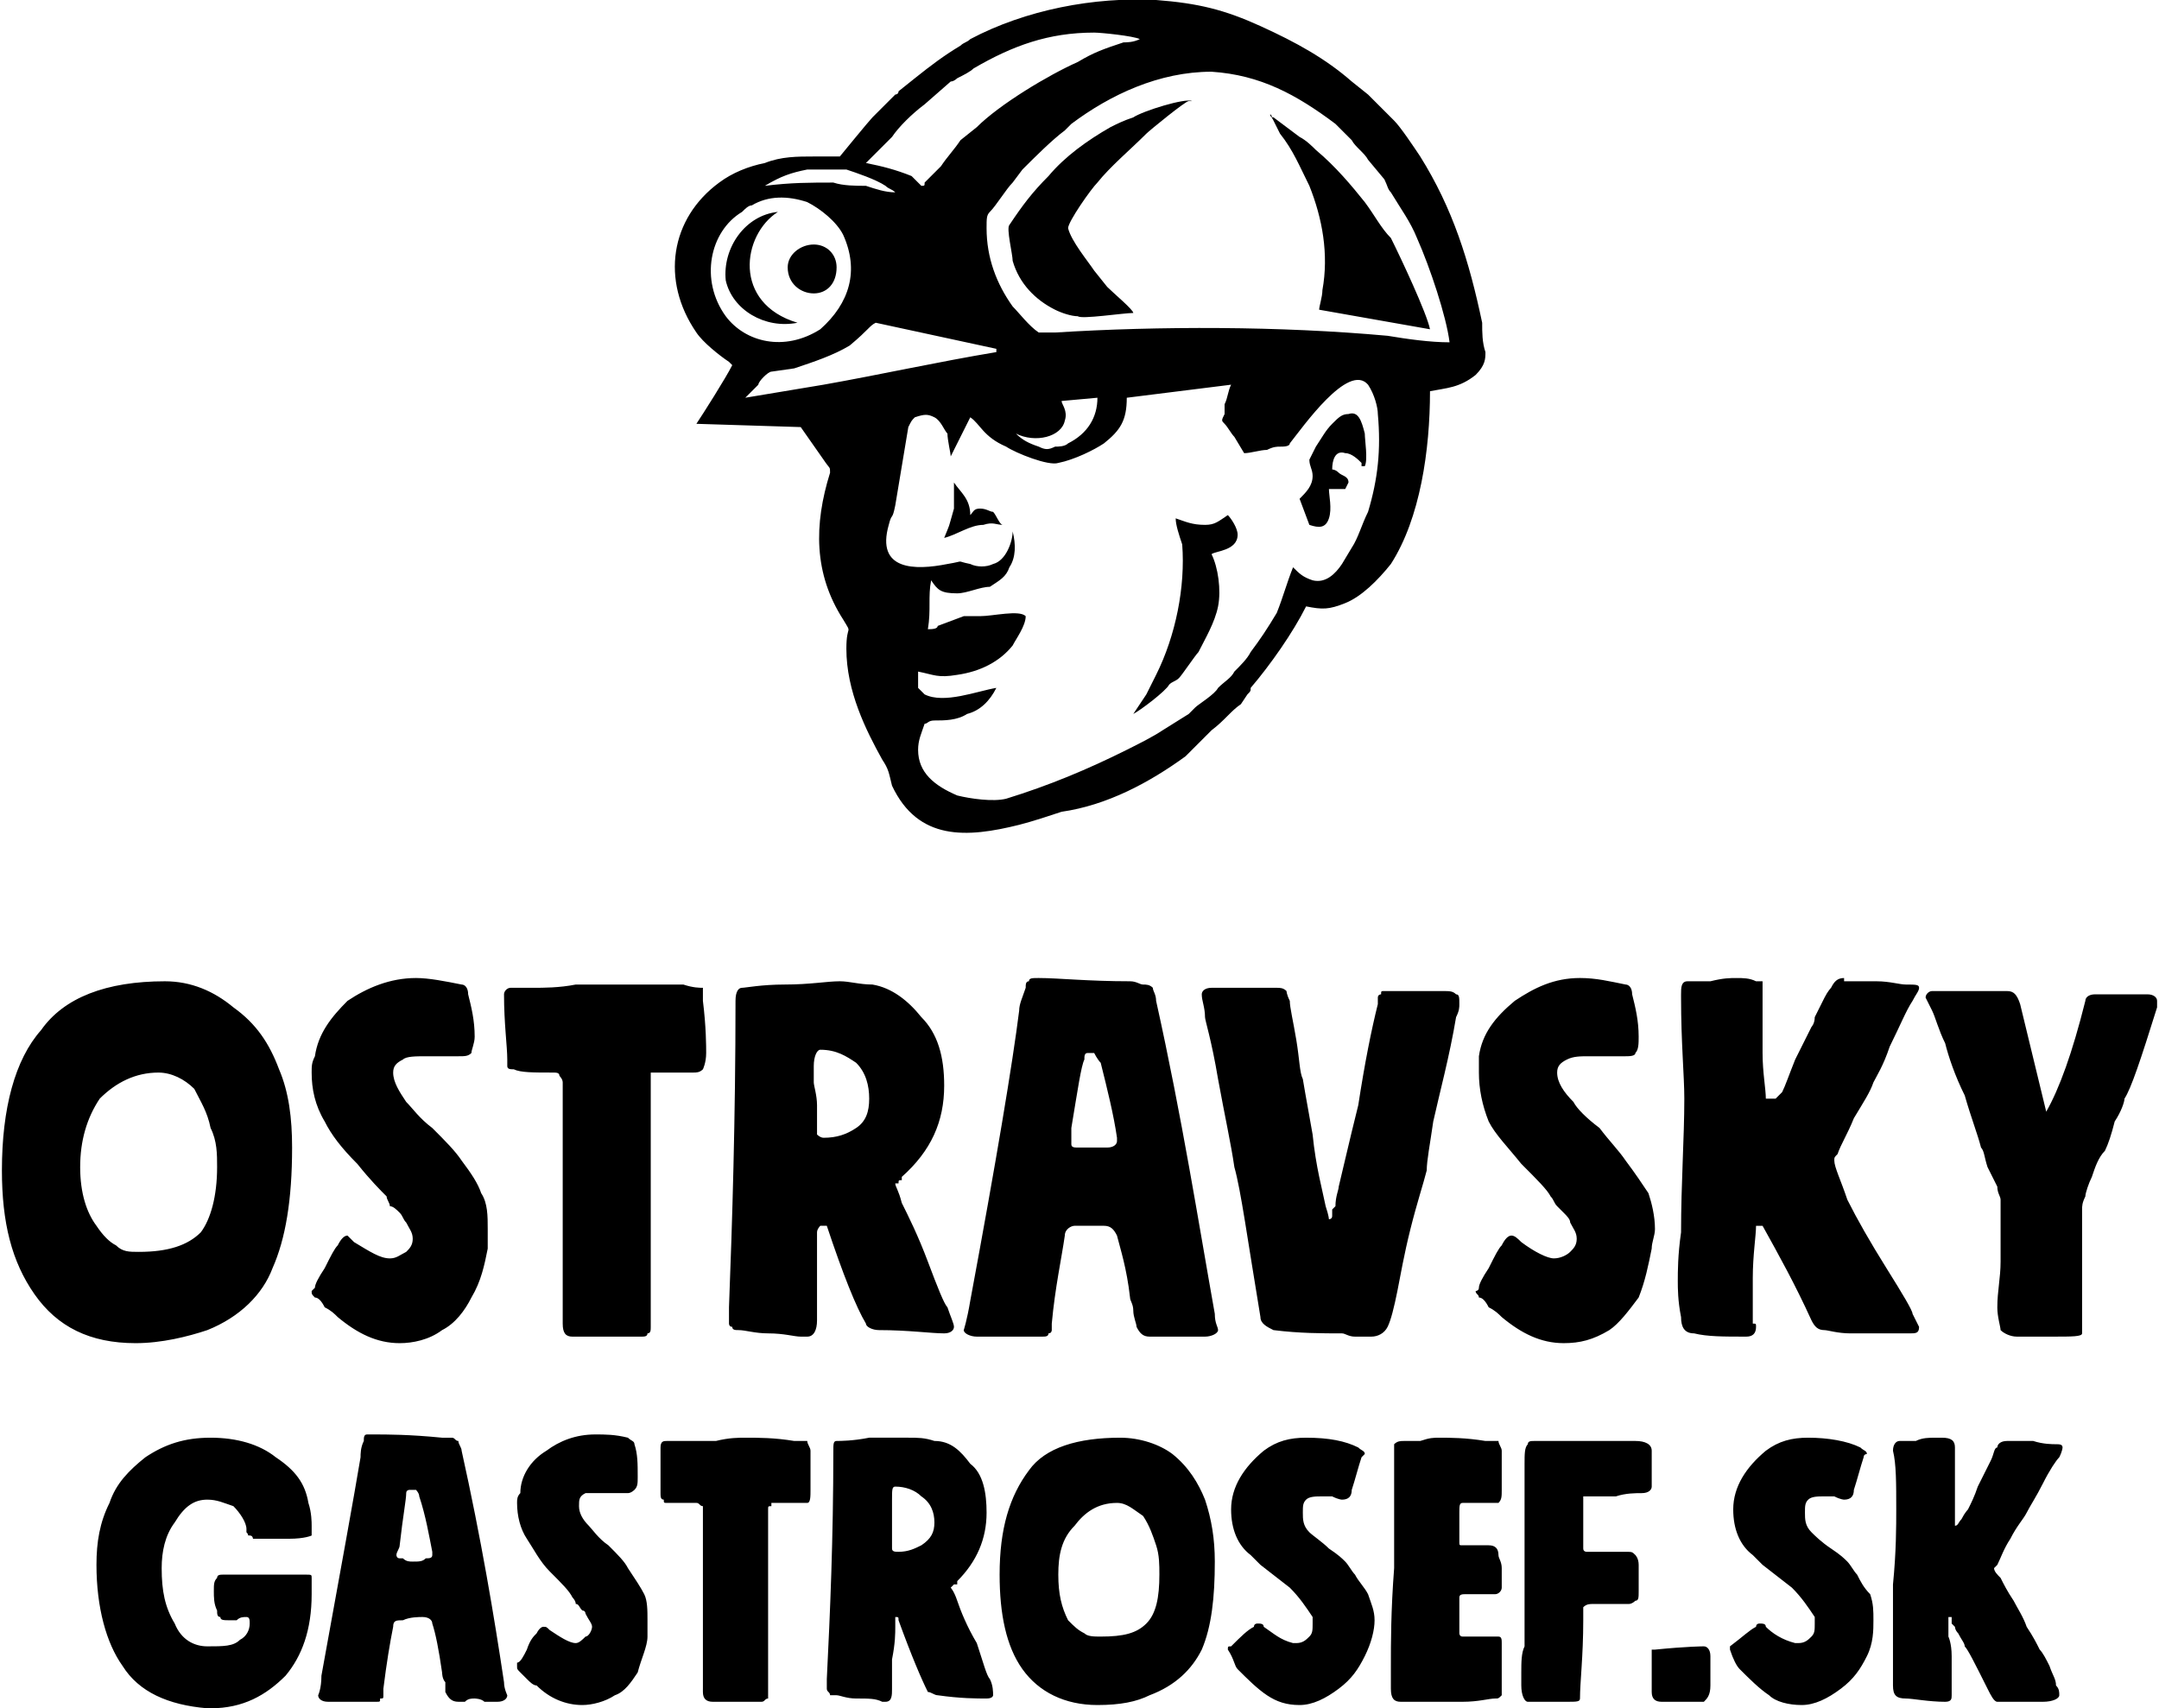
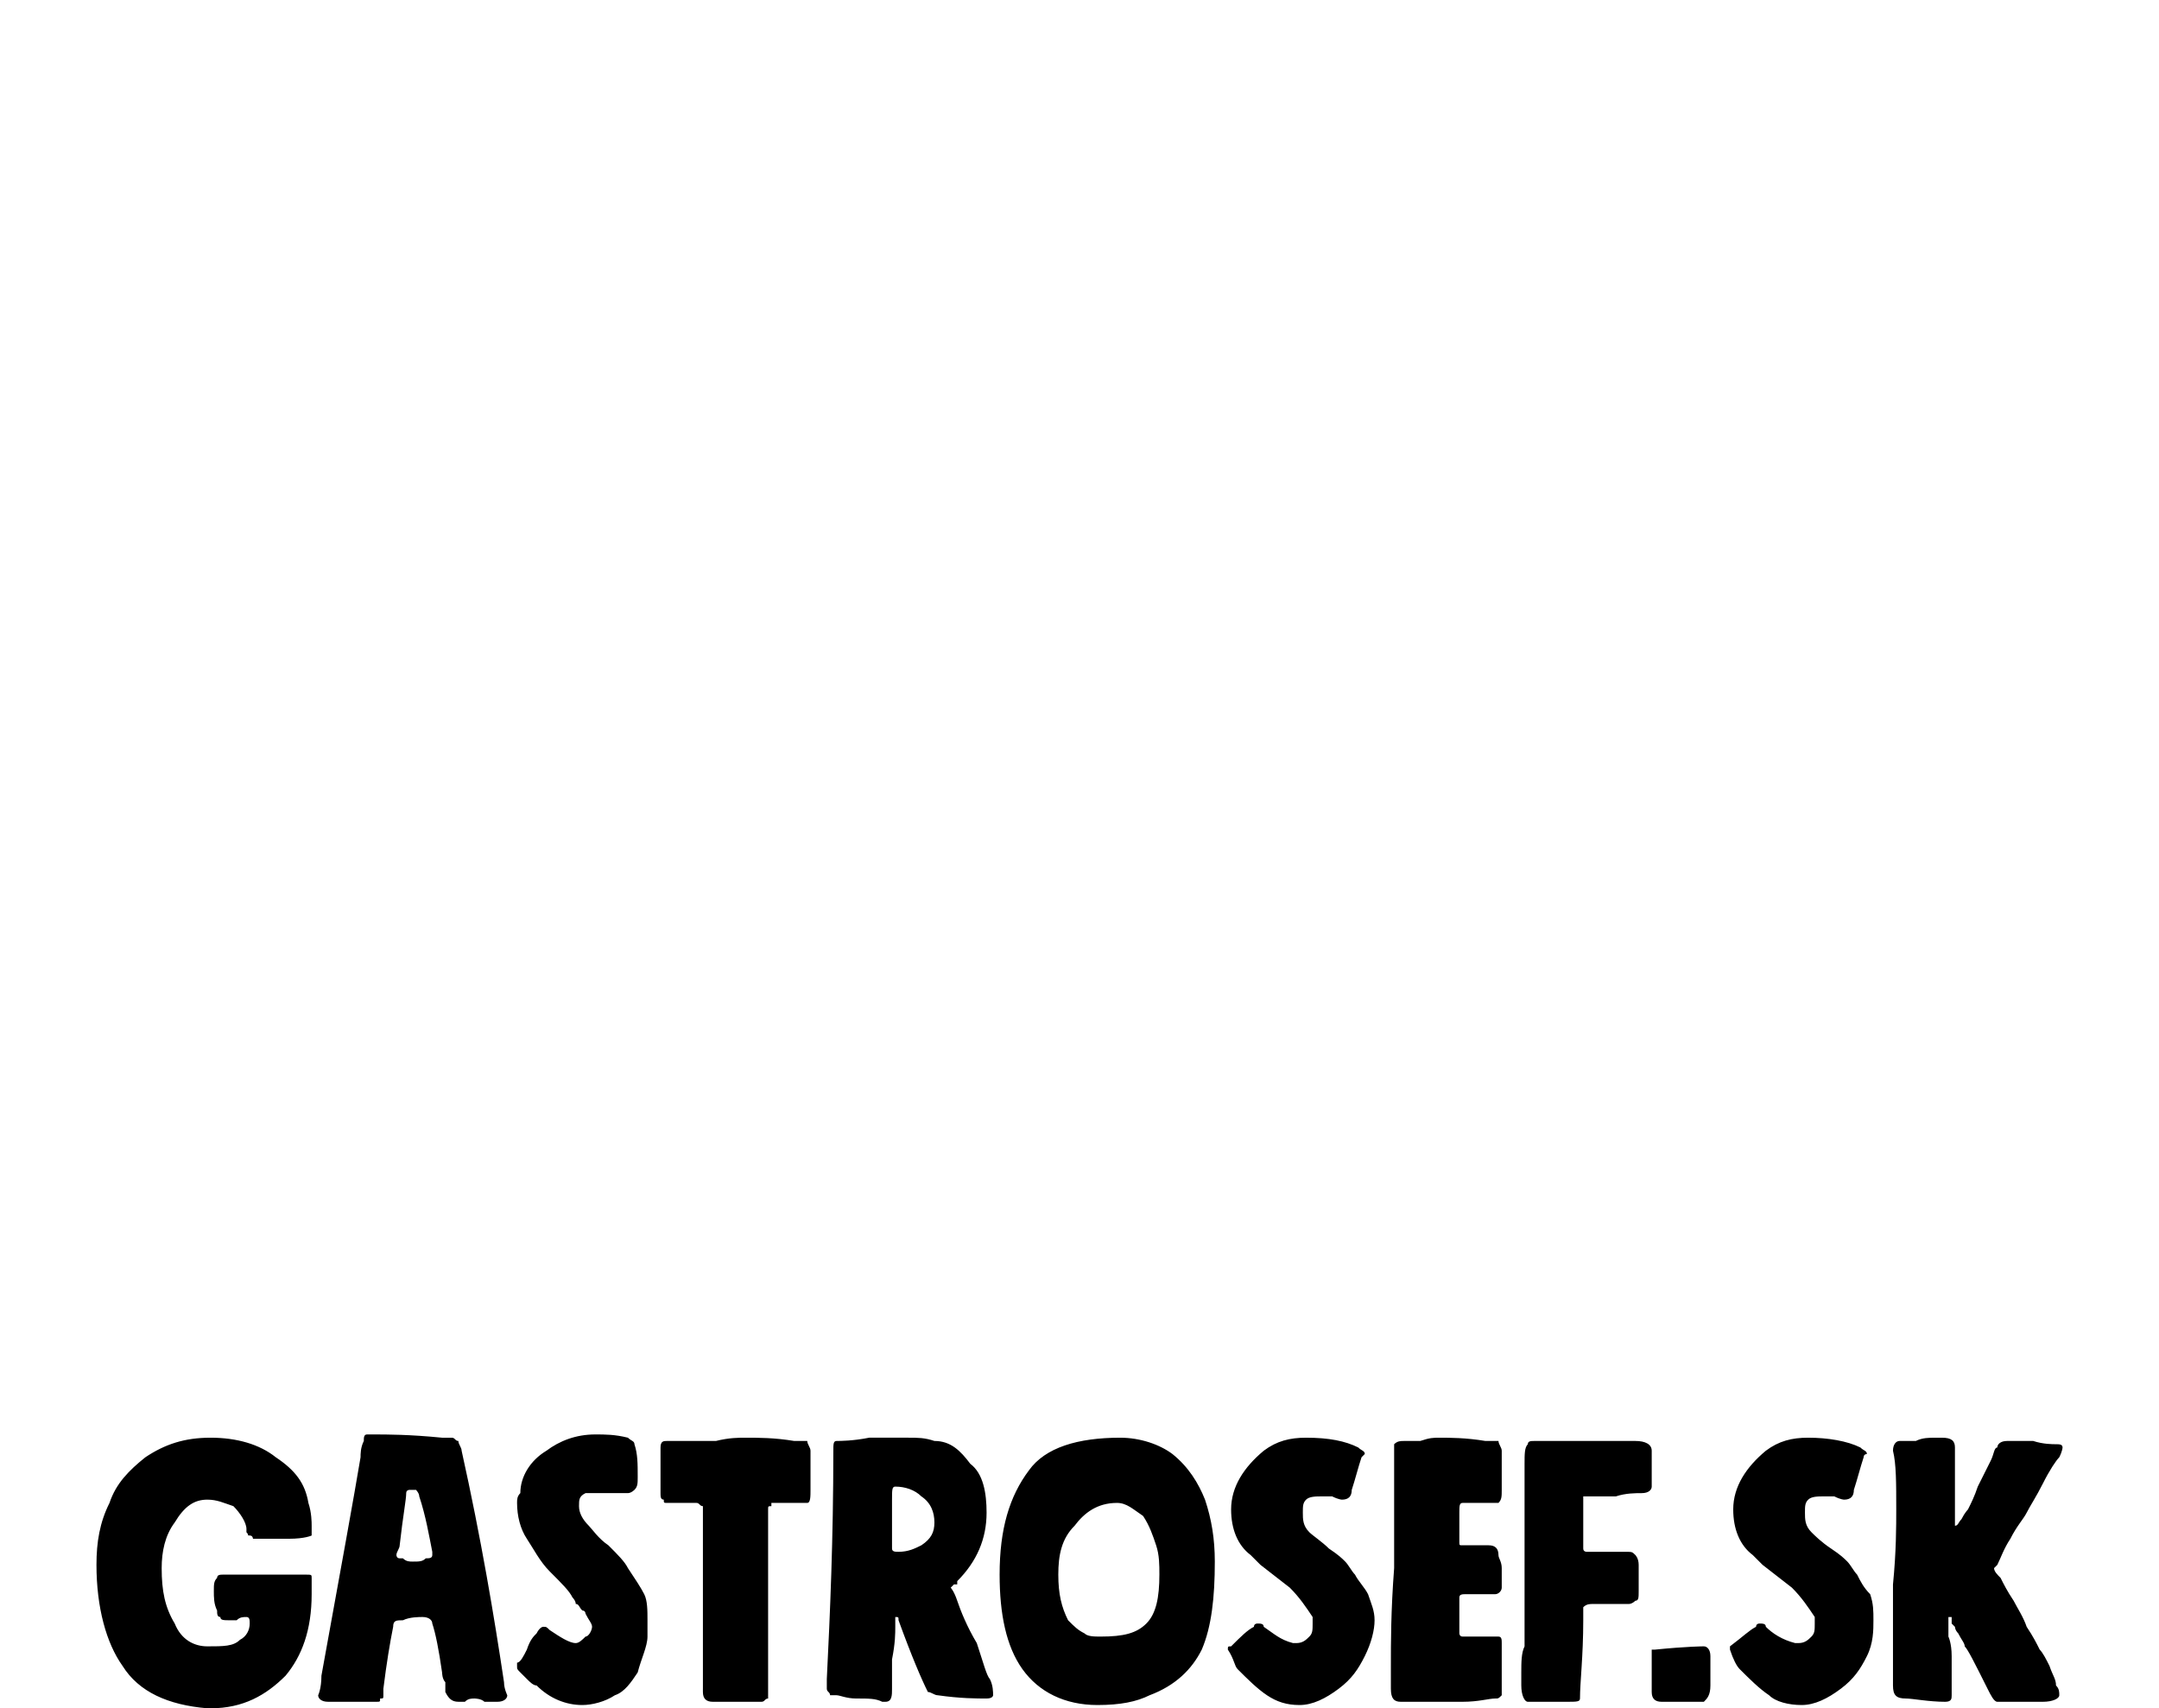
<svg xmlns="http://www.w3.org/2000/svg" width="877" height="694" style="shape-rendering:geometricPrecision; text-rendering:geometricPrecision; image-rendering:optimizeQuality; fill-rule:evenodd; clip-rule:evenodd" viewBox="0 0 6.61 5.24">
  <defs>
    <style>.fil0 {fill:black}
.fil1 {fill:black;fill-rule:nonzero}</style>
  </defs>
  <g id="OBJECTS">
-     <path class="fil0" d="M3.36 1.22c0 .06-.03.11-.09.14-.01.01-.03.01-.04.01-.02.01-.03.01-.05.0-.03-.01-.05-.02-.07-.04.06.03.14.01.15-.04.01-.03-.01-.05-.01-.06l.11-.01zM2.38.65c-.11.07-.14.28.06.34-.1.02-.2-.04-.22-.13-.01-.1.06-.2.16-.21zm.11.1c.04.0.07.03.07.07.0.05-.03.08-.07.08S2.41.87 2.41.82c0-.04.04-.07.08-.07zm.56.32v.01c-.18.03-.36.07-.53.1l-.24.04.04-.04c0-.01.03-.04.04-.04l.07-.01c.06-.02.12-.04.17-.07.06-.05.06-.06.08-.07l.37.08zm.59-.76h.01C3.63.3 3.5.34 3.47.36c-.03.01-.05.02-.07.03-.07.04-.14.09-.19.15-.05.05-.08.09-.12.15-.01.01.01.09.01.11.02.07.07.12.13.15.02.01.05.02.07.02.01.01.14-.01.17-.01.0-.01-.06-.06-.08-.08L3.35.83C3.33.8 3.28.74 3.27.7c0-.02.07-.12.09-.14.04-.05.1-.1.15-.15.01-.01.12-.1.13-.1zm-.72 1.25c-.02.07-.01.04-.03.09.04-.01.08-.04.12-.04.03-.01.04.0.06.0-.01.0-.02-.03-.03-.04-.01.0-.02-.01-.04-.01s-.02.01-.03.02c0-.05-.03-.07-.05-.1.0.03.0.05.0.08zm1.18-.11c-.01-.01-.02-.01-.02-.01.0-.03.01-.06.04-.05.02.0.04.02.05.03v.01h.01c.01-.02.0-.08.0-.1-.01-.04-.02-.07-.05-.06-.02.0-.03.01-.05.03s-.03.04-.05.07c-.01.02-.01.02-.02.04.0.02.01.03.01.05.0.03-.02.05-.04.07l.03.08c.03.01.05.01.06-.02s0-.07.0-.09h.05s0 .01.0.0l.01-.02c0-.02-.02-.02-.03-.03zm-.41.16c-.04.0-.06-.01-.09-.02.0.02.01.05.02.08.01.13-.02.28-.08.4-.01.02-.02.04-.03.06l-.04.06c.02-.01.1-.07.11-.09.01-.01.02-.01.03-.02.01-.01.05-.07.06-.08.02-.04.05-.09.06-.14.01-.05.0-.12-.02-.16.01-.01.08-.01.08-.06.0-.02-.02-.05-.03-.06-.03.02-.04.03-.07.03zM3.98.42 3.9.36c-.01.0.0.0-.01-.01.0.01.0.0.01.02l.02.04c.04.05.06.1.09.16.04.1.06.21.04.32.0.02-.01.05-.01.06l.34.06C4.37.96 4.29.79 4.26.73 4.23.7 4.21.66 4.18.62 4.14.57 4.09.51 4.03.46 4.02.45 4 .43 3.98.42zM3.83 2c-.01.02-.03.04-.05.06-.01.02-.03.03-.05.05-.01.02-.06.05-.07.06.0.0-.01.01-.02.02l-.08.05c-.03.02-.07.04-.11.06-.12.06-.24.11-.37.15-.04.01-.11.0-.15-.01-.07-.03-.12-.07-.12-.14.0-.03.01-.05.02-.08.01.0.01-.01.03-.01.03.0.07.0.1-.02.04-.01.07-.04.09-.08-.06.01-.16.05-.22.02-.01-.01-.01-.01-.02-.02.0-.02.0-.03.0-.05.05.01.06.02.12.01.07-.01.13-.04.17-.09.01-.02.04-.06.04-.09-.02-.02-.1.0-.14.0-.02.0-.04.0-.05.0l-.08.03c0 .01-.02.01-.03.01.01-.06.0-.1.01-.15.02.03.03.04.08.04.03.0.07-.02.1-.02.03-.02.05-.03.06-.06.02-.03.02-.07.01-.11.0.03-.02.09-.06.1-.02.01-.05.01-.07.0-.05-.01-.01-.01-.07.0-.1.02-.22.02-.18-.12.01-.04.01-.01.02-.06l.04-.24c.01-.02.01-.02.02-.03.03-.01.04-.01.06.0s.03.04.04.05c0 .02.01.06.01.07l.06-.12c.03.02.04.06.11.09.03.02.13.06.16.05.05-.01.11-.04.14-.06.05-.04.07-.07.07-.14l.32-.04c-.01.02-.01.04-.02.06.0.01.0.02.0.03-.01.02-.01.02.0.03s.02.03.03.04l.03.05c.02.0.05-.01.07-.01.02-.01.03-.01.04-.01.01.0.03.0.03-.01.04-.05.18-.25.24-.18.02.03.03.07.03.09.01.11.0.2-.03.3-.02.04-.03.08-.05.11l-.03.05c-.02.03-.05.06-.09.05-.03-.01-.04-.02-.06-.04-.02.05-.03.09-.05.14-.03.05-.05.08-.08.12zM2.99.39l-.05.04c-.02.03-.04.05-.06.08l-.05.05c0 .01.0.01-.01.01.0.0-.02-.02-.03-.03C2.74.52 2.7.51 2.65.5l.08-.08c.02-.03.06-.07.1-.1l.08-.07c.01.0.02-.01.02-.01.02-.01.04-.02.05-.03.12-.07.23-.11.37-.11.02.0.12.01.14.02-.02.01-.04.01-.05.01-.06.02-.09.03-.14.06-.09.04-.24.13-.31.2zM2.8.24l-.05.04c0 .01-.01.01-.01.01l-.07.07c-.01.01-.1.12-.1.12-.03.0-.05.0-.08.0-.05.0-.1.0-.15.02-.05.01-.1.03-.14.06-.15.11-.18.3-.07.46.02.03.07.07.1.09l.01.01c-.02.04-.09.15-.11.18l.32.01.07.1c.02.03.02.02.02.04-.05.16-.05.31.04.45.03.05.01.01.01.09.0.13.06.25.11.34.02.03.02.04.03.08.08.17.23.16.39.12.04-.01.1-.03.13-.04.14-.02.27-.09.38-.17.03-.03.05-.05.08-.08.04-.03.06-.06.09-.08l.02-.03c.01-.01.01-.01.01-.02.06-.07.13-.17.17-.25.05.01.07.01.12-.01s.1-.07.14-.12c.09-.14.12-.35.12-.53.05-.01.09-.01.14-.05.03-.03.03-.05.03-.07-.01-.03-.01-.06-.01-.09C4.5.8 4.45.64 4.35.48 4.33.45 4.29.39 4.27.37L4.22.32C4.21.31 4.2.3 4.19.29L4.14.25c-.08-.07-.17-.12-.28-.17-.11-.05-.19-.07-.32-.08-.19-.01-.4.03-.57.12-.01.01-.02.01-.03.02-.05.03-.09.06-.14.1zm-.33.28c.04.0.08.0.12.0.03.01.09.03.12.05.01.01.02.01.03.02-.03.0-.06-.01-.09-.02-.03.0-.07.0-.1-.01-.07.0-.13.0-.21.01.05-.03.08-.04.13-.05zm.04.49c-.11.07-.23.04-.29-.04-.08-.11-.05-.26.05-.32.01-.01.02-.02.03-.02.05-.03.11-.03.17-.01.04.02.09.06.11.1.05.11.02.21-.07.29zM4.09.38l.05.05c.01.02.04.04.05.06l.05.06c.01.02.01.03.02.04.03.05.06.09.08.14.04.09.09.24.1.32-.06.0-.13-.01-.19-.02-.33-.03-.7-.03-1.02-.01-.02.0-.04.0-.05.0C3.15 1 3.12.96 3.1.94 3.05.87 3.02.79 3.02.7c0-.03.0-.04.01-.05.02-.02.05-.07.07-.09l.03-.04c.04-.04.09-.09.13-.12l.02-.02c.12-.09.27-.16.43-.16.15.01.26.07.38.16z" />
-     <path class="fil1" d="M.63 4.08c-.06.02-.14.04-.22.04-.14.0-.24-.05-.31-.15s-.1-.22-.1-.38c0-.19.04-.34.12-.43.07-.1.2-.15.38-.15.08.0.15.03.21.08.07.05.11.11.14.19.03.07.04.15.04.24.0.16-.02.28-.06.37-.03.08-.1.15-.2.19zm-.15-.79c-.07.0-.13.03-.18.08-.04.06-.06.13-.06.21s.02.14.05.18c.02.03.04.05.06.06.02.02.04.02.07.02.09.0.15-.02.19-.06.03-.04.05-.11.05-.2.0-.04.0-.08-.02-.12-.01-.05-.03-.08-.05-.12-.03-.03-.07-.05-.11-.05zm.92-.05s-.01.0-.03.0c-.01.0-.02.0-.03.0H1.3c-.03.0-.06.0-.07.01-.02.01-.03.02-.03.04.0.03.02.06.04.09.02.02.04.05.08.08.04.04.07.07.09.1.03.04.05.07.06.1.02.03.02.07.02.11.0.02.0.04.0.06-.01.05-.02.1-.05.15-.02.04-.05.08-.09.1-.04.03-.09.04-.13.04-.07.0-.13-.03-.19-.08-.01-.01-.02-.02-.04-.03-.01-.02-.02-.03-.03-.03-.01-.01-.01-.01-.01-.02l.01-.01c0-.01.01-.03.03-.06.02-.04.03-.06.04-.07.01-.02.02-.03.03-.03.0.0.01.01.02.02.05.03.08.05.11.05.02.0.03-.01.05-.02.01-.01.02-.02.02-.04s-.01-.03-.02-.05c-.01-.01-.01-.02-.02-.03s-.02-.02-.03-.02c0-.01-.01-.02-.01-.03-.02-.02-.05-.05-.09-.1-.05-.05-.08-.09-.1-.13-.03-.05-.04-.1-.04-.15.0-.02.0-.03.01-.05.01-.07.05-.12.1-.17.06-.04.13-.07.21-.07.04.0.09.01.14.02.01.0.02.01.02.03.01.04.02.08.02.13.0.02-.01.04-.01.05-.01.01-.02.01-.04.01zm.32.82c0-.02.0-.05.0-.09.0-.03.0-.06.0-.08.0-.06.0-.14.0-.25.0-.1.0-.19.0-.24.0-.04.0-.06.0-.08.0-.01-.01-.02-.01-.02.0-.01-.01-.01-.02-.01-.06.0-.1.0-.12-.01-.01.0-.02.0-.02-.01.0.0.0-.01.0-.02.0-.04-.01-.11-.01-.2.0-.01.01-.02.02-.02h.07c.03.0.08.0.13-.01.06.0.11.0.14.0.04.0.11.0.19.0.03.01.05.01.06.01.0.01.0.02.0.04.01.08.01.14.01.16.0.03-.01.05-.01.05-.01.01-.02.01-.03.01s-.03.0-.05.0-.04.0-.05.0h-.01H2s-.01.0-.01.0v.01s0 0 0 .01.0.01.0.02c0 .07.0.17.0.31v.25c0 .01.0.04.0.09.0.04.0.07.0.09.0.01.0.02-.01.02.0.01-.01.01-.02.01h-.21c-.02.0-.03-.01-.03-.04zm.78-.01c0 .03-.01.05-.03.05.0.0-.01.0-.02.0-.02.0-.05-.01-.1-.01-.04.0-.07-.01-.09-.01-.01.0-.02.0-.02-.01-.01.0-.01-.01-.01-.01.0-.01.0-.02.0-.03v-.02c.01-.26.02-.58.02-.94.0-.03.01-.04.02-.04.01.0.06-.01.13-.01.08.0.13-.01.17-.01.03.0.06.01.1.01.06.01.11.05.15.1.05.05.07.12.07.21.0.11-.04.2-.13.28v.01c-.01.0-.01.0-.01.01h-.01c0 .01.01.02.02.06.02.04.05.1.08.18.03.08.05.13.06.14.01.03.02.05.02.06s-.01.02-.03.02c-.04.0-.11-.01-.2-.01-.02.0-.04-.01-.04-.02-.03-.05-.07-.15-.12-.3-.01.0-.01.0-.02.0.0.0-.01.01-.01.02v.02c0 .02.0.06.0.12s0 .1.0.13zm0-.58v.01s.01.01.02.01c.04.0.07-.01.1-.03.03-.02.04-.05.04-.09s-.01-.08-.04-.11c-.03-.02-.06-.04-.11-.04-.01.0-.02.02-.02.05v.05c0 .01.01.04.01.07.0.04.0.06.0.08zm1.09.63c-.01.0-.02.0-.03.0-.02.0-.03.0-.04.0-.02.0-.03-.01-.04-.03.0-.01-.01-.03-.01-.05s-.01-.03-.01-.04c-.01-.09-.03-.15-.04-.19-.01-.02-.02-.03-.04-.03s-.05.0-.09.0c-.01.0-.03.01-.03.03-.01.07-.03.16-.04.27.0.01.0.02.0.02s0 .01-.01.01c0 .01-.01.01-.02.01-.01.0-.03.0-.05.0s-.04.0-.06.0c-.01.0-.03.0-.05.0s-.03.0-.04.0c-.02.0-.04-.01-.04-.02.0.0.01-.03.02-.09.08-.43.13-.73.15-.89.0-.02.01-.04.02-.07.0-.01.0-.02.01-.02.0-.01.01-.01.03-.01.06.0.15.01.28.01.02.0.03.01.04.01.01.0.02.0.03.01.0.01.01.02.01.04.08.36.13.68.18.96.0.03.01.04.01.05s-.02.02-.04.02c-.01.0-.03.0-.05.0s-.04.0-.05.0zm-.2-.58c.02.0.03-.01.03-.02v-.01c-.01-.07-.03-.15-.05-.23-.01-.01-.02-.03-.02-.03-.01.0-.01.0-.02.0-.01.0-.01.01-.01.02-.01.02-.02.09-.04.21.0.02.0.03.0.04v.01c0 .01.01.01.02.01.01.0.02.0.04.0s.04.0.05.0zm1.03-.48c.02.0.03.0.04.01.01.0.01.01.01.03.0.01.0.02-.01.04-.02.12-.05.23-.07.32-.01.07-.02.12-.02.15-.01.04-.03.1-.05.18s-.03.14-.04.19-.02.09-.03.11c-.01.02-.03.03-.05.03-.01.0-.02.0-.05.0-.02.0-.03-.01-.04-.01-.06.0-.13.0-.21-.01-.02-.01-.04-.02-.04-.04-.04-.24-.06-.39-.08-.46-.01-.07-.03-.16-.05-.27-.02-.12-.04-.18-.04-.19.0-.03-.01-.05-.01-.07.0-.01.01-.02.03-.02.01.0.02.0.04.0s.03.0.04.0c.01.0.02.0.05.0.02.0.04.0.05.0h.02c.01.0.02.0.03.01.0.0.0.01.01.03.0.02.01.06.02.12.01.06.01.1.02.12.0.0.01.06.03.17.01.1.03.17.04.22.01.03.01.04.01.04s.01.0.01-.01c0 0 0-.01.0-.02l.01-.01c0-.03.01-.05.01-.06.01-.04.03-.13.06-.25.02-.13.04-.23.06-.31v-.01-.01c0-.01.01-.01.01-.01.0-.01.0-.01.01-.01h.01c.02.0.04.0.07.0s.05.0.07.0h.01.02zm.56.2c-.01.0-.02.0-.03.0-.02.0-.03.0-.03.0h-.05c-.03.0-.05.0-.07.01-.02.01-.03.02-.03.04.0.03.02.06.05.09.01.02.04.05.08.08.03.04.06.07.08.1.03.04.05.07.07.1.01.03.02.07.02.11.0.02-.01.04-.01.06-.01.05-.02.1-.04.15-.03.04-.06.08-.09.1-.05.03-.09.04-.14.04-.07.0-.13-.03-.19-.08-.01-.01-.02-.02-.04-.03-.01-.02-.02-.03-.03-.03.0-.01-.01-.01-.01-.02.0.0.01.0.01-.01s.01-.03.03-.06c.02-.04.03-.06.04-.07.01-.02.02-.03.03-.03.01.0.02.01.03.02.04.03.08.05.1.05s.04-.01.05-.02c.01-.01.02-.02.02-.04s-.01-.03-.02-.05c0-.01-.01-.02-.02-.03s-.02-.02-.02-.02c-.01-.01-.01-.02-.02-.03-.01-.02-.04-.05-.09-.1-.04-.05-.08-.09-.1-.13-.02-.05-.03-.1-.03-.15.0-.02.0-.03.0-.05.01-.07.05-.12.11-.17.06-.04.12-.07.2-.07.05.0.09.01.14.02.01.0.02.01.02.03.01.04.02.08.02.13.0.02.0.04-.01.05.0.01-.02.01-.03.01zm.39.81s0 0 0 .01c.01.0.01.0.01.01.0.02-.01.03-.03.03-.07.0-.12.0-.16-.01-.03.0-.04-.02-.04-.05-.01-.05-.01-.09-.01-.11.0-.03.0-.08.01-.15.0-.15.01-.29.01-.41.0-.07-.01-.17-.01-.31v-.01c0-.02.0-.04.02-.04.01.0.04.0.07.0C5.28 3 5.3 3 5.32 3c.02.0.04.0.06.01.01.0.02.0.02.0.0.01.0.02.0.03v.04.07.08c0 .06.01.11.01.14h.01.02s.01-.01.02-.02c.01-.02.02-.05.04-.1.02-.04.04-.08.05-.1.0.0.01-.01.01-.03.01-.02.02-.04.03-.06.01-.02.02-.03.02-.03.01-.02.02-.03.04-.03v.01s0 0 0 0c.02.0.06.0.1.0s.07.01.09.01c.03.0.04.0.04.01s-.01.02-.02.04c-.02.03-.04.08-.07.14-.02.06-.04.09-.05.11-.01.03-.03.06-.06.11-.02.05-.04.08-.05.11-.01.01-.01.01-.01.02.0.02.02.06.04.12.03.06.07.13.12.21s.08.13.08.14c.01.02.02.04.02.04.0.02-.01.02-.03.02-.01.0-.03.0-.05.0-.03.0-.04.0-.05.0s-.04.0-.08.0-.07-.01-.08-.01c-.02.0-.03-.01-.04-.03-.05-.11-.1-.2-.15-.29h-.01s0 0-.01.0c0 .03-.01.09-.01.16v.13zm.75-.04c0-.05.01-.09.01-.14.0-.05.0-.1.0-.15.0-.02.0-.04.0-.04.0-.01-.01-.02-.01-.04-.01-.02-.02-.04-.03-.06-.01-.03-.01-.05-.02-.06-.01-.04-.03-.09-.05-.16-.03-.06-.05-.12-.06-.16-.02-.04-.03-.08-.04-.1s-.02-.04-.02-.04c0-.01.01-.02.02-.02.02.0.06.0.11.0.01.0.03.0.06.0.03.0.05.0.06.0.02.0.03.01.04.04l.08.33c.04-.07.08-.18.12-.34.0-.01.01-.02.03-.02h.16c.02.0.03.01.03.02.0.01.0.02.0.02-.05.16-.08.25-.1.28.0.01-.01.04-.03.07-.01.04-.02.07-.03.09-.02.02-.03.05-.04.08-.01.02-.02.05-.02.06-.01.02-.01.03-.01.04.0.04.0.06.0.08.0.03.0.05.0.06.0.02.0.05.0.1s0 .09.0.12c0 0 0 .01.0.02s-.03.01-.09.01c-.01.0-.03.0-.06.0-.02.0-.04.0-.05.0-.02.0-.04-.01-.05-.02.0-.01-.01-.04-.01-.07z" />
    <path class="fil1" d="M.65 4.88c0-.02.0-.03.01-.04.0-.01.01-.01.02-.01.04.0.07.0.12.0h.13c.02.0.02.0.02.01v.05c0 .11-.03.19-.08.25-.06.06-.13.1-.23.1H.63c-.12-.01-.21-.05-.26-.13-.05-.07-.08-.18-.08-.31.0-.07.01-.13.04-.19.02-.06.06-.1.11-.14.06-.04.12-.06.2-.06.08.0.15.02.2.06.06.04.09.08.1.14.01.03.01.06.01.07.0.01.0.02.0.03.0.0-.02.01-.07.01-.01.0-.04.0-.09.0H.78s-.01.0-.01.0.0-.01-.01-.01.0.0-.01-.01v-.01c0-.02-.02-.05-.04-.07C.68 4.61.66 4.6.63 4.6c-.04.0-.07.02-.1.07-.03.04-.04.09-.04.14.0.07.01.12.04.17.02.05.06.07.1.07.05.0.08.0.1-.02.02-.01.03-.03.03-.05.0-.01.0-.02-.01-.02s-.02.0-.03.01c-.01.0-.02.0-.02.0-.02.0-.03.0-.03-.01-.01.0-.01-.01-.01-.02-.01-.02-.01-.04-.01-.06zm.8.33c-.01.0-.02.0-.03.01-.01.0-.02.0-.02.0-.02.0-.03-.01-.04-.03.0.0.0-.01.0-.03-.01-.01-.01-.03-.01-.03-.01-.07-.02-.12-.03-.15.0-.01-.01-.02-.03-.02-.01.0-.04.0-.06.01-.02.0-.03.0-.03.02-.01.05-.02.11-.03.19.0.01.0.02.0.02.0.01.0.01-.01.01.0.01.0.01-.01.01s-.02.0-.04.0-.03.0-.04.0-.02.0-.04.0c-.01.0-.02.0-.03.0-.02.0-.03-.01-.03-.02.0.0.01-.02.01-.06.06-.33.1-.55.12-.67.0-.01.0-.03.01-.05.0-.01.0-.02.01-.02.0.0.01.0.02.0.04.0.11.0.21.01.01.0.02.0.03.0s.01.01.02.01c0 .01.01.02.01.03.06.27.1.51.13.71.0.02.01.04.01.04.0.01-.01.02-.03.02-.01.0-.02.0-.04.0-.01-.01-.03-.01-.03-.01zm-.15-.43c.01.0.02.0.02-.01v-.01c-.01-.05-.02-.11-.04-.17.0-.01-.01-.02-.01-.02-.01.0-.01.0-.02.0.0.0-.01.0-.01.01.0.02-.01.07-.02.16.0.01-.01.02-.01.03.0.0.0.01.01.01h.01c.01.01.02.01.03.01.02.0.03.0.04-.01zm.62-.2c-.01.0-.02.0-.03.0s-.01.0-.02.0h-.03c-.02.0-.04.0-.05.0-.02.01-.02.02-.02.04.0.02.01.04.03.06.01.01.03.04.06.06.03.03.05.05.06.07.02.03.04.06.05.08.01.02.01.05.01.08.0.01.0.03.0.05.0.03-.02.07-.03.11-.02.03-.04.06-.07.07-.03.02-.07.03-.1.03-.05.0-.1-.02-.14-.06-.01.0-.02-.01-.03-.02s-.02-.02-.02-.02c-.01-.01-.01-.01-.01-.02V5.1c.01.0.02-.02.03-.04.01-.03.02-.04.03-.05.01-.02.02-.02.02-.02.01.0.01.0.02.01.03.02.06.04.08.04.01.0.02-.01.03-.02.01.0.02-.02.02-.03.0-.01-.01-.02-.02-.04.0.0.0-.01-.01-.01-.01-.01-.01-.02-.02-.02.0-.01-.01-.02-.01-.02-.01-.02-.03-.04-.07-.08-.03-.03-.05-.07-.07-.1-.02-.03-.03-.07-.03-.11.0-.01.0-.02.01-.03.0-.05.03-.1.08-.13.04-.03.09-.05.15-.05.03.0.06.0.1.01.01.01.02.01.02.02.01.03.01.06.01.1.0.02.0.03-.01.04.0.0-.01.01-.02.01zm.23.6c0-.01.0-.03.0-.06.0-.02.0-.05.0-.06.0-.04.0-.1.0-.18s0-.14.0-.19c0-.02.0-.04.0-.05s0-.02.0-.02c-.01.0-.01-.01-.02-.01-.05.0-.07.0-.09.0-.01.0-.01.0-.01-.01-.01.0-.01-.01-.01-.02.0-.03.0-.08.0-.14.0-.02.01-.02.02-.02h.05c.02.0.05.0.1.0.04-.01.07-.01.09-.01.04.0.09.0.15.01.02.0.04.0.04.0.0.01.01.02.01.03.0.06.0.1.0.12.0.02.0.04-.01.04s-.01.0-.02.0c-.01.0-.02.0-.04.0-.01.0-.02.0-.03.0s-.01.0-.01.0h-.01s0 0 0 .01c-.01.0-.01.0-.01.01v.01c0 .05.0.13.0.23v.19c0 .01.0.03.0.06.0.03.0.06.0.07.0.01.0.02.0.02-.01.0-.01.01-.02.01h-.15c-.02.0-.03-.01-.03-.03v-.01zm.58.0c0 .02.0.04-.02.04H2.7c-.02-.01-.04-.01-.08-.01-.03.0-.05-.01-.06-.01-.01.0-.02.0-.02.0.0-.01-.01-.01-.01-.02.0.0.0-.01.0-.02v-.01c.01-.2.02-.43.02-.7.0-.02.0-.03.01-.03s.05.0.1-.01c.06.0.1.0.12.0.03.0.05.0.08.01.05.0.08.03.11.07.04.03.05.09.05.15.0.08-.03.15-.09.21v.01h-.01l-.01.01s.01.01.02.04c.01.03.03.08.06.13.02.06.03.1.04.11.01.02.01.04.01.05.0.0.0.01-.02.01-.03.0-.08.0-.15-.01-.01.0-.02-.01-.03-.01-.02-.04-.05-.11-.09-.22.0-.01.0-.01-.01-.01.0.0.0.01.0.02v.01c0 .02.0.05-.01.1.0.04.0.07.0.09zm0-.43c0 .01.01.01.02.01.03.0.05-.01.07-.02.03-.02.04-.04.04-.07s-.01-.06-.04-.08c-.02-.02-.05-.03-.08-.03-.01.0-.01.01-.01.04v.04c0 .01.0.03.0.05.0.03.0.05.0.06zm.79.45c-.04.02-.09.03-.16.03-.1.0-.18-.04-.23-.11s-.07-.17-.07-.29c0-.14.03-.24.09-.32.05-.07.15-.1.28-.1.06.0.12.02.16.05.05.04.08.09.1.14.02.06.03.12.03.19.0.11-.01.2-.04.27-.03.06-.08.11-.16.14zm-.1-.59c-.06.0-.1.03-.13.07-.04.04-.05.09-.05.15.0.06.01.1.03.14.02.02.03.03.05.04.01.01.03.01.05.01.07.0.11-.01.14-.04.03-.03.04-.08.04-.15.0-.03.0-.06-.01-.09s-.02-.06-.04-.09c-.03-.02-.05-.04-.08-.04zm.63-.02c-.02.0-.04.0-.05.01s-.01.02-.01.04c0 .02.0.04.02.06.01.01.04.03.06.05.03.02.04.03.05.04s.02.03.03.04c.01.02.03.04.04.06.01.03.02.05.02.08s-.01.07-.03.11c-.02.04-.04.07-.08.1-.04.03-.08.05-.12.05s-.07-.01-.1-.03c-.03-.02-.06-.05-.09-.08-.01-.01-.01-.03-.03-.06.0-.01.0-.01.01-.01.03-.03.05-.05.07-.06.0-.01.01-.01.01-.01.01.0.02.0.02.01.03.02.05.04.09.05h.01c.02.0.03-.01.04-.02.01-.01.01-.02.01-.04.0.0.0-.01.0-.02-.02-.03-.04-.06-.07-.09l-.09-.07c-.02-.02-.03-.03-.03-.03-.04-.03-.06-.08-.06-.14.0-.07.04-.13.1-.18.04-.03.08-.04.13-.04.07.0.12.01.16.03.01.01.02.01.02.02l-.01.01c-.01.03-.02.07-.03.1.0.02-.01.03-.03.03.0.0-.01.0-.03-.01-.01.0-.02.0-.03.0zm.42.14c0 .01.0.01.01.01s.02.0.04.0c.02.0.03.0.04.0.02.0.03.01.03.03.0.01.01.02.01.04.0.02.0.04.0.06.0.01-.01.02-.02.02-.04.0-.06.0-.07.0H4.5h-.01c-.01.0-.02.0-.02.01v.11s0 .01.01.01h.02c.01.0.02.0.03.0.01.0.03.0.04.0h.02c.01.0.01.01.01.02.0.06.0.11.0.15v.01c-.01.01-.01.01-.02.01-.02.0-.05.01-.1.01-.01.0-.02.0-.03.0h-.01-.15c-.02.0-.03-.01-.03-.04.0-.02.0-.04.0-.07.0-.07.0-.17.01-.3.0-.13.0-.23.0-.3v-.03c0-.03.0-.04.0-.05.01-.01.02-.01.03-.01.01.0.03.0.05.0.03-.01.04-.01.06-.01.03.0.08.0.14.01.02.0.04.0.04.0.0.01.01.02.01.03.0.01.0.03.0.06.0.02.0.04.0.06s0 .03-.01.04c-.01.0-.02.0-.04.0-.01.0-.02.0-.04.0-.01.0-.02.0-.03.0-.01.0-.01.01-.01.03.0.01.0.03.0.05s0 .03.0.04zm.38.02c0 .01.01.01.01.01h.06c.01.0.02.0.03.0.02.0.03.0.03.0.02.0.02.0.03.01.0.0.01.01.01.03.0.01.0.03.0.04.0.02.0.03.0.04.0.02.0.03-.01.03.0.0-.01.01-.02.01s-.03.0-.06.0c-.02.0-.04.0-.05.0s-.02.0-.03.01c0 0 0 .01.0.02v.02c0 .11-.01.19-.01.24.0.01-.01.01-.04.01.0.0-.01.0-.02.0-.02.0-.02.0-.03.0h-.02-.05c-.01.0-.02-.02-.02-.05v-.04c0-.03.0-.06.01-.08.0-.14.0-.26.0-.38v-.08c0-.01.0-.03.0-.05.0-.03.0-.04.0-.05.0-.03.0-.05.01-.06.0-.01.01-.01.02-.01h.03c.04.0.08.0.14.0s.1.0.14.0c.03.0.05.01.05.03.0.01.0.03.0.05s0 .04.0.06c0 .01-.01.02-.03.02-.02.0-.05.0-.08.01-.03.0-.06.0-.07.0-.01.0-.02.0-.03.0.0.01.0.02.0.03v.13zm.37.3c.01.0.02.01.02.03.0.04.0.07.0.09.0.03-.01.04-.02.05-.05.0-.09.0-.13.0-.02.0-.03-.01-.03-.03.0-.04.0-.06.0-.07v-.05-.01s.01.0.01.0c.1-.01.15-.01.15-.01zm.37-.46c-.02.0-.04.0-.05.01s-.01.02-.01.04c0 .02.0.04.02.06.01.01.03.03.06.05.03.02.04.03.05.04s.02.03.03.04c.01.02.02.04.04.06.01.03.01.05.01.08s0 .07-.02.11-.04.07-.08.1c-.04.03-.08.05-.12.05s-.08-.01-.1-.03c-.03-.02-.06-.05-.09-.08-.01-.01-.02-.03-.03-.06v-.01c.04-.03.06-.05.08-.06.0-.01.01-.01.01-.01.01.0.02.0.02.01.02.02.05.04.09.05h.01c.02.0.03-.01.04-.02s.01-.02.01-.04c0 0 0-.01.0-.02-.02-.03-.04-.06-.07-.09L5.4 4.8c-.02-.02-.03-.03-.03-.03-.04-.03-.06-.08-.06-.14.0-.07.04-.13.1-.18.04-.03.08-.04.13-.04.06.0.12.01.16.03.01.01.02.01.02.02.0.0-.01.0-.01.01-.01.03-.02.07-.03.1.0.02-.01.03-.03.03.0.0-.01.0-.03-.01-.02.0-.03.0-.03.0zm.36-.18c.03.0.04.01.04.03v.08s0 .01.0.02.0.02.0.03v.04.07c.01.0.01-.01.02-.02.01-.02.02-.03.02-.03.01-.02.02-.04.03-.07.02-.04.03-.06.04-.08.01-.02.01-.04.02-.04.0-.01.01-.02.03-.02.02.0.05.0.08.0.03.01.06.01.07.01.01.0.02.0.02.01.0.0.0.01-.01.03-.01.01-.03.04-.05.08s-.04.07-.05.09-.03.04-.05.08c-.02.03-.03.06-.04.08l-.01.01c0 .01.01.02.02.03.01.02.02.04.04.07.01.02.03.05.04.08.02.03.03.05.04.07.01.01.02.03.03.05.01.03.02.04.02.06.01.01.01.02.01.03.0.01-.02.02-.05.02h-.04-.1c-.01.0-.02-.02-.03-.04-.04-.08-.06-.12-.07-.13.0-.01-.01-.02-.02-.04-.01-.01-.01-.02-.01-.02l-.01-.01c0-.01.0-.01.0-.02h-.01v.05.01s.01.02.01.06c0 .01.0.02.0.03.0.02.0.03.0.04s0 .02.0.03c0 0 0 .01.0.02s0 .02-.02.02c-.05.0-.1-.01-.12-.01-.03.0-.04-.01-.04-.04s0-.06.0-.08c0-.05.0-.13.0-.23.01-.1.01-.18.01-.23.0-.08.0-.14-.01-.18.0-.02.01-.03.02-.03s.02.0.05.0c.02-.01.04-.01.06-.01h.01.01z" />
  </g>
</svg>